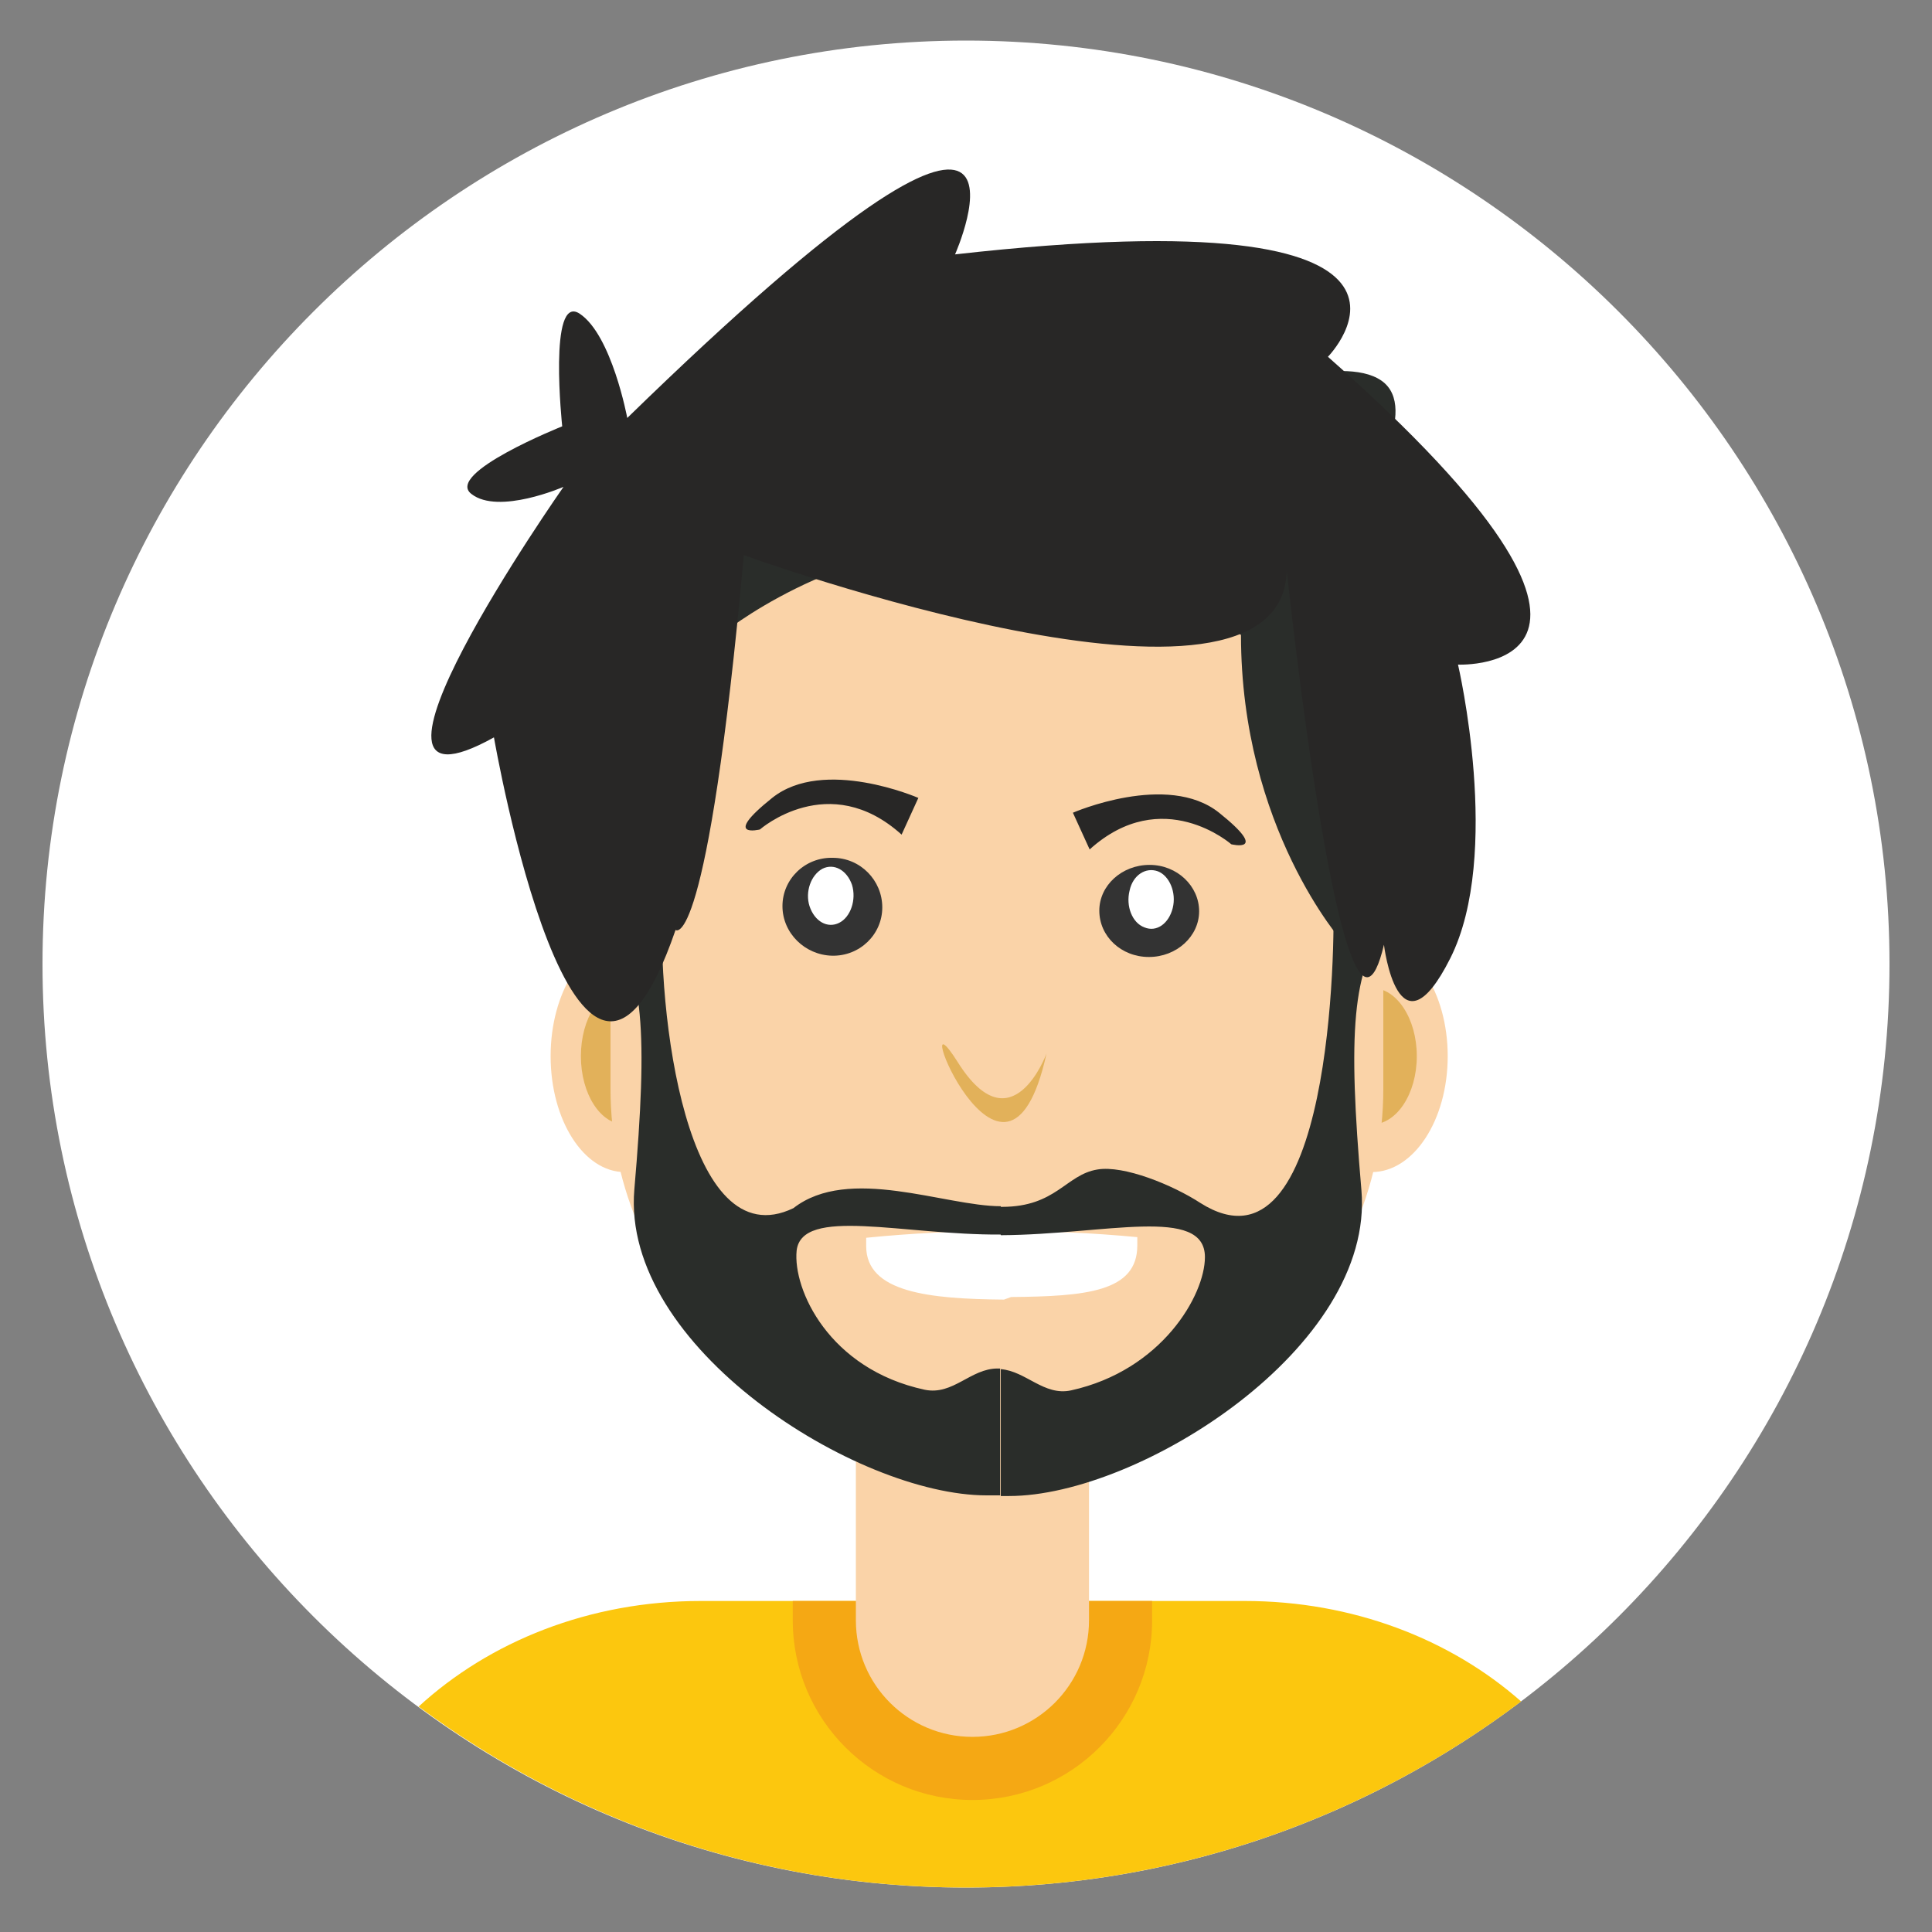
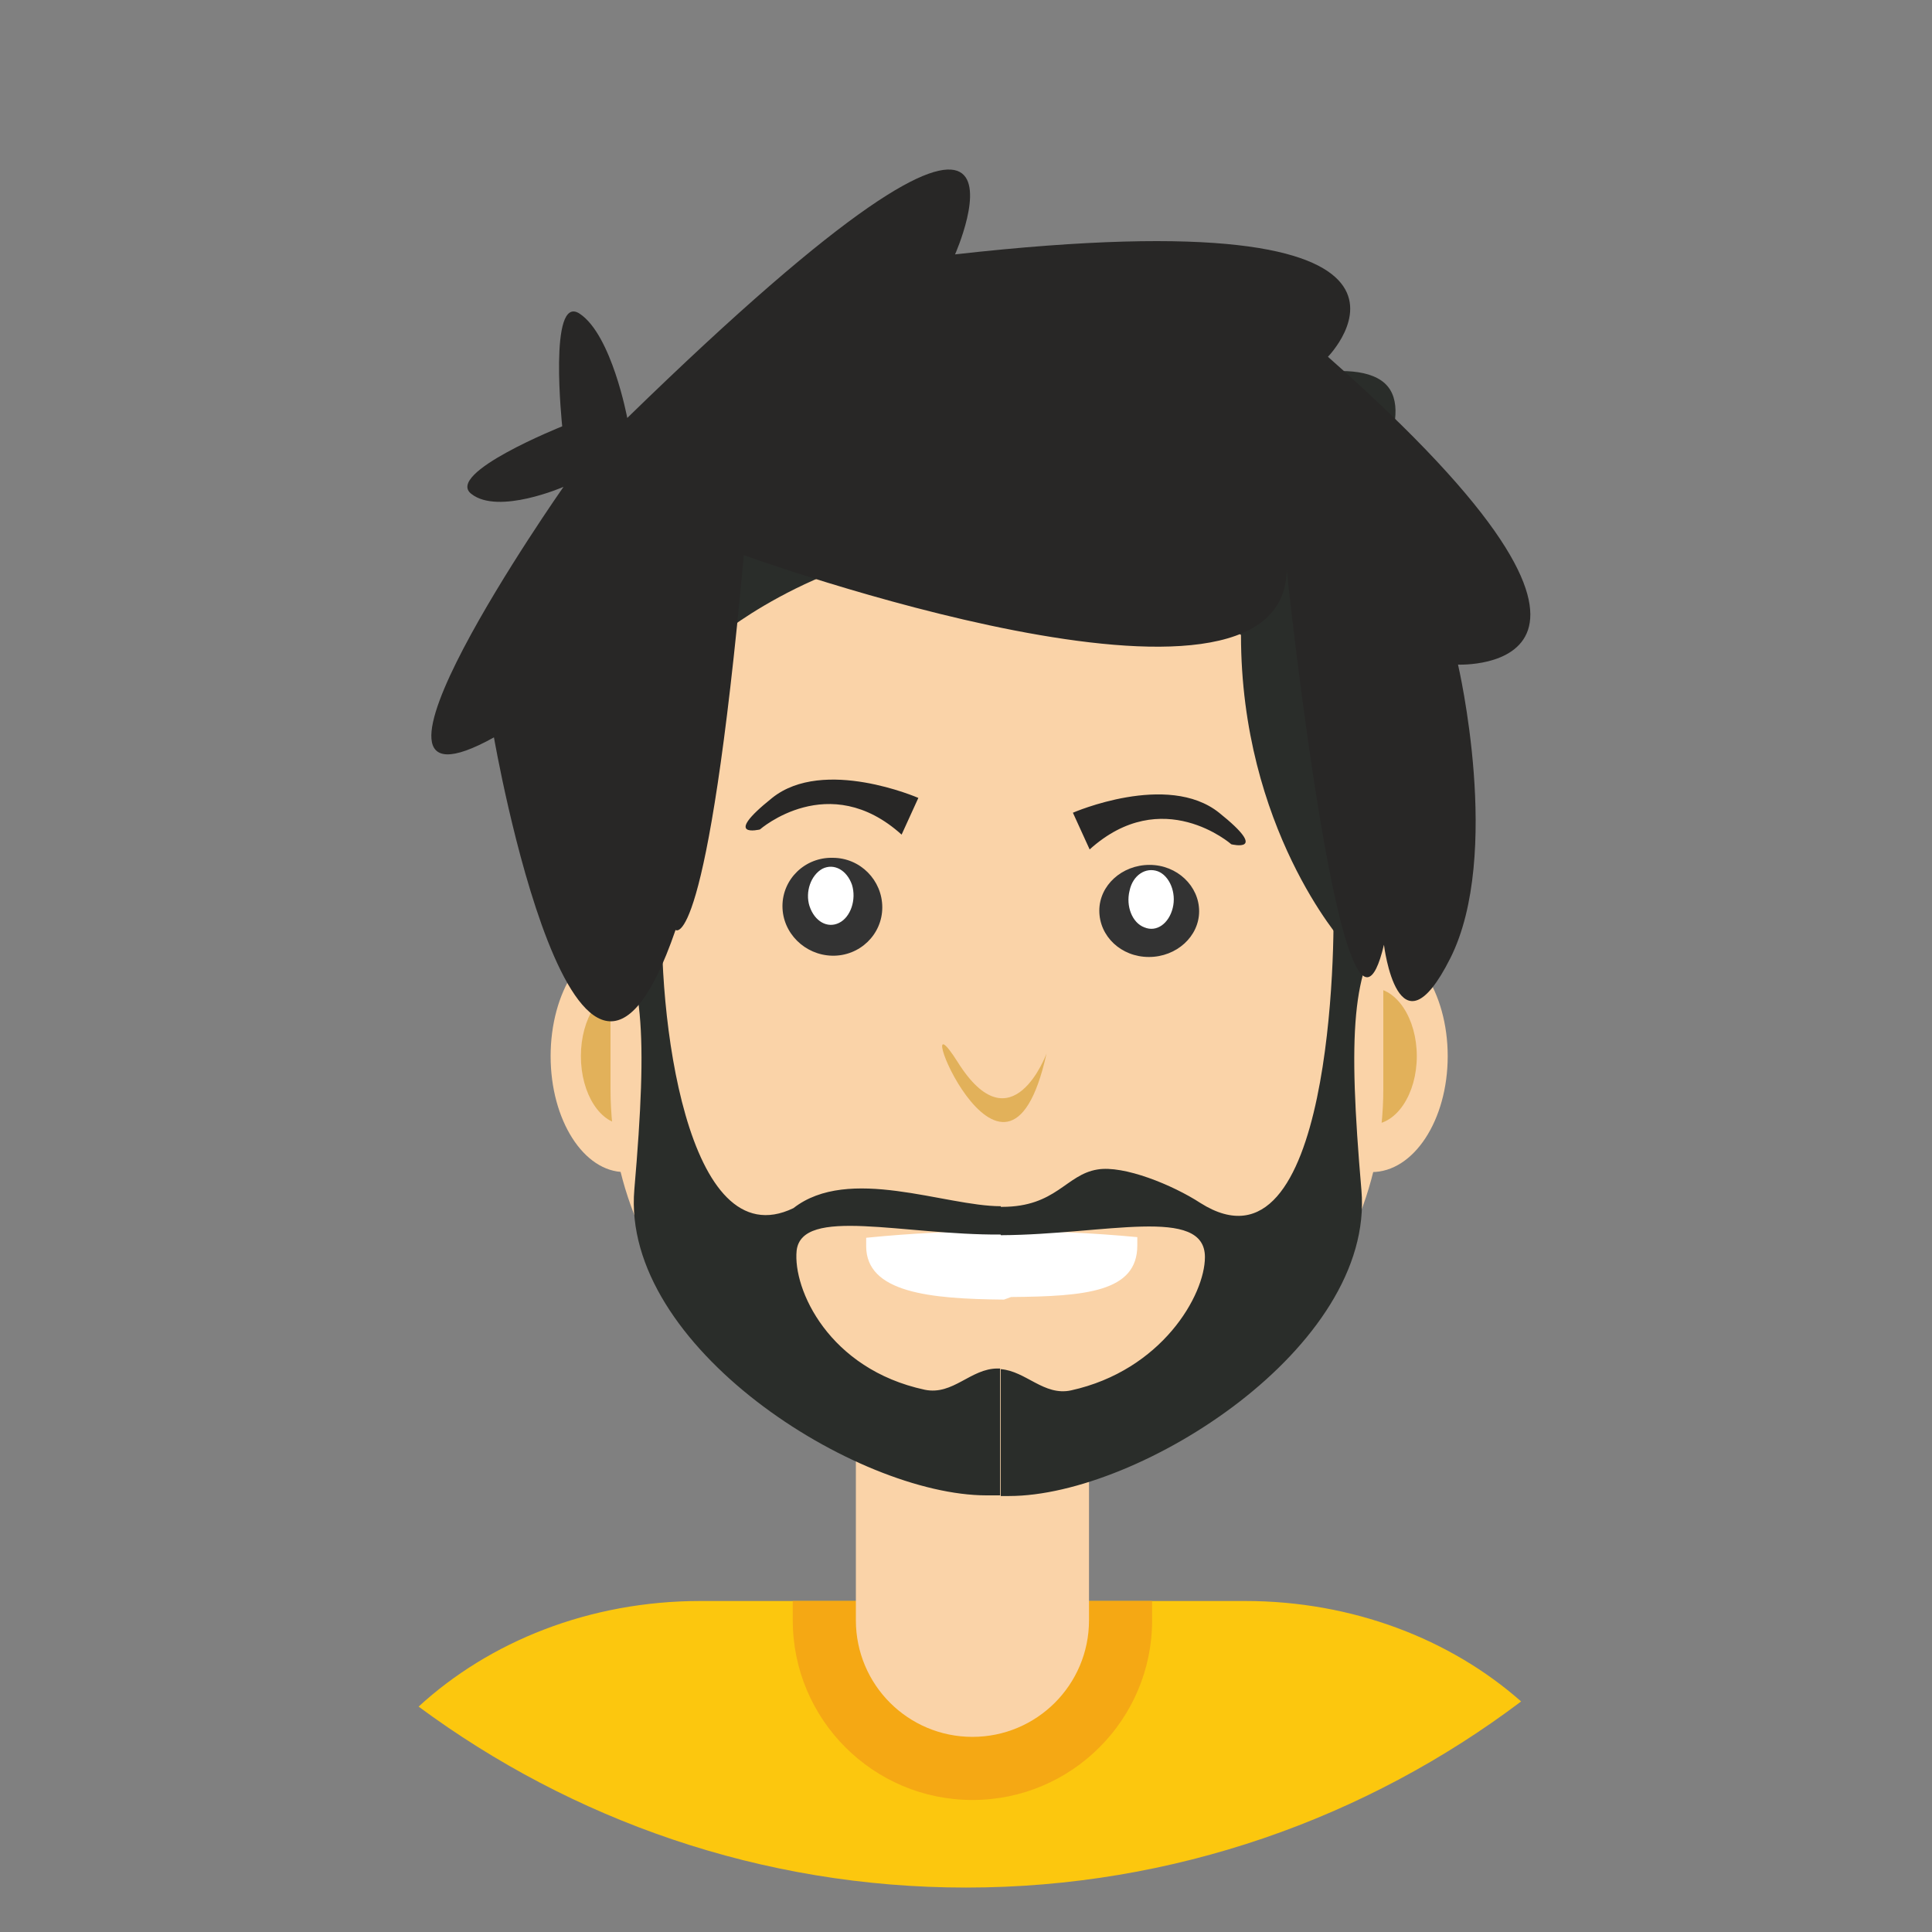
<svg xmlns="http://www.w3.org/2000/svg" xml:space="preserve" id="Calque_1" x="0" y="0" version="1.1" viewBox="0 0 300 300">
  <rect x="0" y="0" width="300" height="300" fill="#808080" stroke="none" />
  <style>.st1{display:inline}.st2{fill:#fff}.st3{fill:#e6b683}.st4{fill:#471e00}.st5{fill:#fad3a8}.st6{fill:none;stroke:#c99154;stroke-width:3.84;stroke-linecap:round;stroke-linejoin:round;stroke-miterlimit:22.926}.st7{fill:#e28d66}.st8{fill:#eda17d}.st9{fill:#333}.st10{fill:none;stroke:#471e00;stroke-width:3.84;stroke-linecap:round;stroke-linejoin:round;stroke-miterlimit:22.926}.st11{fill:#0f0600}.st13{fill:#c79c6d}.st15{fill:#332820}.st18{fill:#ef20aa}.st19{fill:#d7910b}.st20{fill:#f451ca}.st22{fill:#c69c6d}.st23{fill:#a67c52}.st25{fill:#bc0c53}.st26{fill:#2c0430}.st28{fill:#492e06}.st29{fill:#1b1464}.st32{fill:#754b08}.st33{fill:#1e0e02}.st35{fill:#dbaf81}.st36{fill:#261e18}.st38{fill:#42210b}.st42{fill:#51504f}.st44{fill:#7f7f7e}.st47{fill:#2b1607}.st48{fill:#331704}.st50{fill:#896024}.st52{fill:#ceaa72}.st54{fill:#333130}.st57{fill:#ba9058}.st58{fill:#f5b67e}.st60{fill:#f6c085}.st61{fill:#f8c997}.st62{fill:#375d72}.st63{fill:#e5b17d}.st64{fill:#d6825b}.st65{fill:#389da5}.st68{fill:#402412}.st69{fill:#ed1e79}.st71{fill:#e2b15a}.st73{fill:#2a2d2a}.st74{fill:#282726}</style>
  <g id="Calque_2_1_">
-     <path d="M150 293.1c79 0 143.4-64.4 143.4-143.4S229 6.3 150 6.3 6.6 70.7 6.6 149.7 71 293.1 150 293.1" class="st2" />
    <path d="M193.3 248.6h-84.5c-17.3 0-32.8 6.3-43.8 16.4 23.8 17.6 53.2 28.1 85 28.1 32.3 0 62.2-10.8 86.2-28.9-11-9.7-26.2-15.6-42.9-15.6" style="fill:#fcc70e" />
    <ellipse cx="213" cy="164" class="st5" rx="11.8" ry="18" />
    <ellipse cx="213" cy="164" class="st71" rx="7" ry="10.6" />
    <ellipse cx="97" cy="164" class="st5" rx="11.5" ry="18" />
    <ellipse cx="97" cy="164" class="st71" rx="6.8" ry="10.6" />
    <path d="M151 279.5c15.4 0 27.9-12.5 27.9-27.9v-3h-55.8v3c0 15.4 12.5 27.9 27.9 27.9" style="fill:#f5a814" />
    <path d="M132.9 192.4v59.2c0 10 8.1 18.1 18.1 18.1 10 0 18.1-8.1 18.1-18.1v-59.2z" class="st5" />
    <path d="M94.8 113.5v55.6c0 31.2 26.9 56.5 60 56.5 33.2 0 60-25.3 60-56.5v-55.6c0-21-18.1-38-40.3-38h-39.3c-22.3.1-40.4 17.1-40.4 38" class="st5" />
    <path d="M134.5 192.2v1.3c0 7.2 9.8 8.2 21.4 8.3l1.1-.4c11.6-.1 19.6-.8 19.6-8v-1.3c-13.9-1.3-28.1-1.3-42.1.1" class="st2" />
    <path d="M155.4 187.4h.2c8.4 0 9.9-5 14.8-5.8 4.1-.7 11.7 2.4 16 5.2 20.4 12.9 21-40.6 20.6-47.5-.6-14.7 14.3-2.6 8.6 4.2-5.7 6.8-6.3 16.9-4.2 41.3 2.1 24.4-34.5 47.5-54.7 47.5h-1.3v-19.7c3.9.3 6.7 4.2 10.9 3.3 14.1-3.1 20.8-14.8 20.8-20.7 0-8-15.5-3.5-31.6-3.4h-.1m-32.2-4.2c8.6-6.7 23.5-.3 32.2-.3v4.4c-15.2.1-30.9-4.4-31.7 2.5-.6 6 5 18.4 19.9 21.6 4.4.9 7.1-3.3 11.3-3.3h.4v19.7h-2.1c-20.2 0-56.8-23.1-54.7-47.5 2.1-24.4 1.5-34.4-4.2-41.3-5.7-6.8 9.3-19 8.6-4.2-1 18 3.7 56.4 20.3 48.4" class="st73" />
    <path d="M121.5 140.7c0-4.2 3.5-7.6 7.8-7.5 4.3 0 7.7 3.5 7.7 7.7s-3.5 7.6-7.8 7.5c-4.2-.1-7.7-3.5-7.7-7.7M170.7 141.4c0-3.9 3.5-7.1 7.8-7.1s7.7 3.3 7.7 7.2c0 3.9-3.5 7.1-7.8 7.1s-7.7-3.2-7.7-7.2" class="st9" />
    <path d="M127.7 134.9c1.8-.9 3.8.2 4.6 2.5.7 2.3-.2 5-2 5.9-1.8.9-3.8-.2-4.6-2.6-.7-2.2.2-4.8 2-5.8M179.8 135.3c1.8.7 2.9 3.3 2.3 5.7-.6 2.4-2.5 3.8-4.4 3-1.9-.7-2.9-3.3-2.3-5.7.5-2.4 2.5-3.7 4.4-3" class="st2" />
    <path d="M211.8 76.9s8.9-13.5 2.7-17.8c-6.2-4.3-23.1 2.1-23.1 2.1s6.3-8.9-2.1-12.9S161 59.1 161 59.1s6.3-7.9-3.7-10.5C147.3 46 96 62.4 90.2 93.4 85 121.3 96 146.3 96 146.3h.1s15.8-17.8 15.8-47.7c0 0 17.4-14.4 40.9-14.4s39.9 14.4 39.9 14.4c0 30 15.8 47.7 15.8 47.7h.1c23.3-51.2 3.2-69.4 3.2-69.4" class="st73" />
    <path d="M162.5 163.6s-5.4 14.7-13.8 1.3c-8.4-13.3 7.4 27.7 13.8-1.3" class="st71" />
    <path d="M87.5 75.6s-37.8 53.9-10.8 38.9c0 0 12.9 74.4 28.2 29.9 0 0 4.9 4.4 10.6-58.2 0 0 83.9 30.4 84.3 2.3 0 0 8.9 84.4 15.1 58.2 0 0 2.2 18.2 10.3 2.1 8.1-16.1 1.2-45.6 1.2-45.6s35.7 1.6-20.2-47.8c0 0 24.7-25.2-57.9-15.9 0 0 18.9-42.6-50.9 25.4 0 0-2.4-12.9-7.4-16.2-4.9-3.2-2.7 17.5-2.7 17.5S69 73.5 73.2 76.7c4.2 3.3 14.3-1.1 14.3-1.1" class="st74" />
    <path d="m169.2 131.9-2.6-5.7s14.7-6.4 22.7 0 1.9 4.9 1.9 4.9-10.7-9.4-22 .8M140 129.6l2.6-5.7s-14.7-6.4-22.7 0-1.9 4.9-1.9 4.9 10.7-9.4 22 .8" class="st74" />
  </g>
</svg>